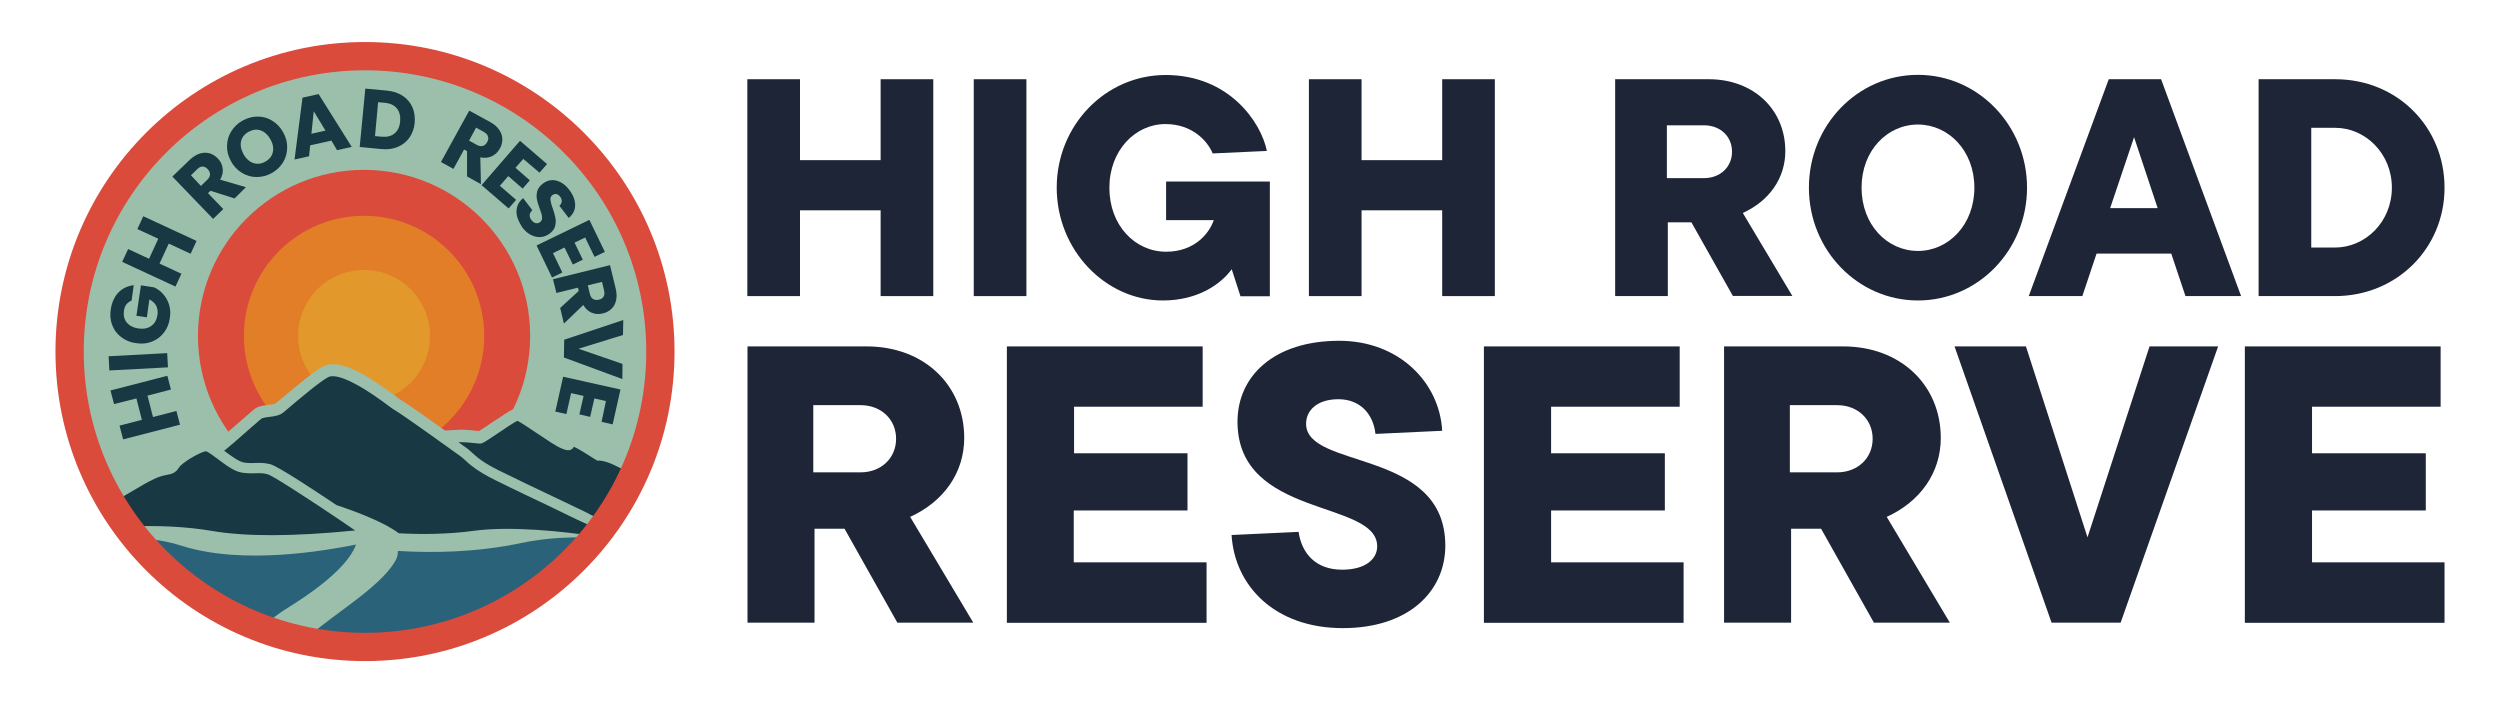
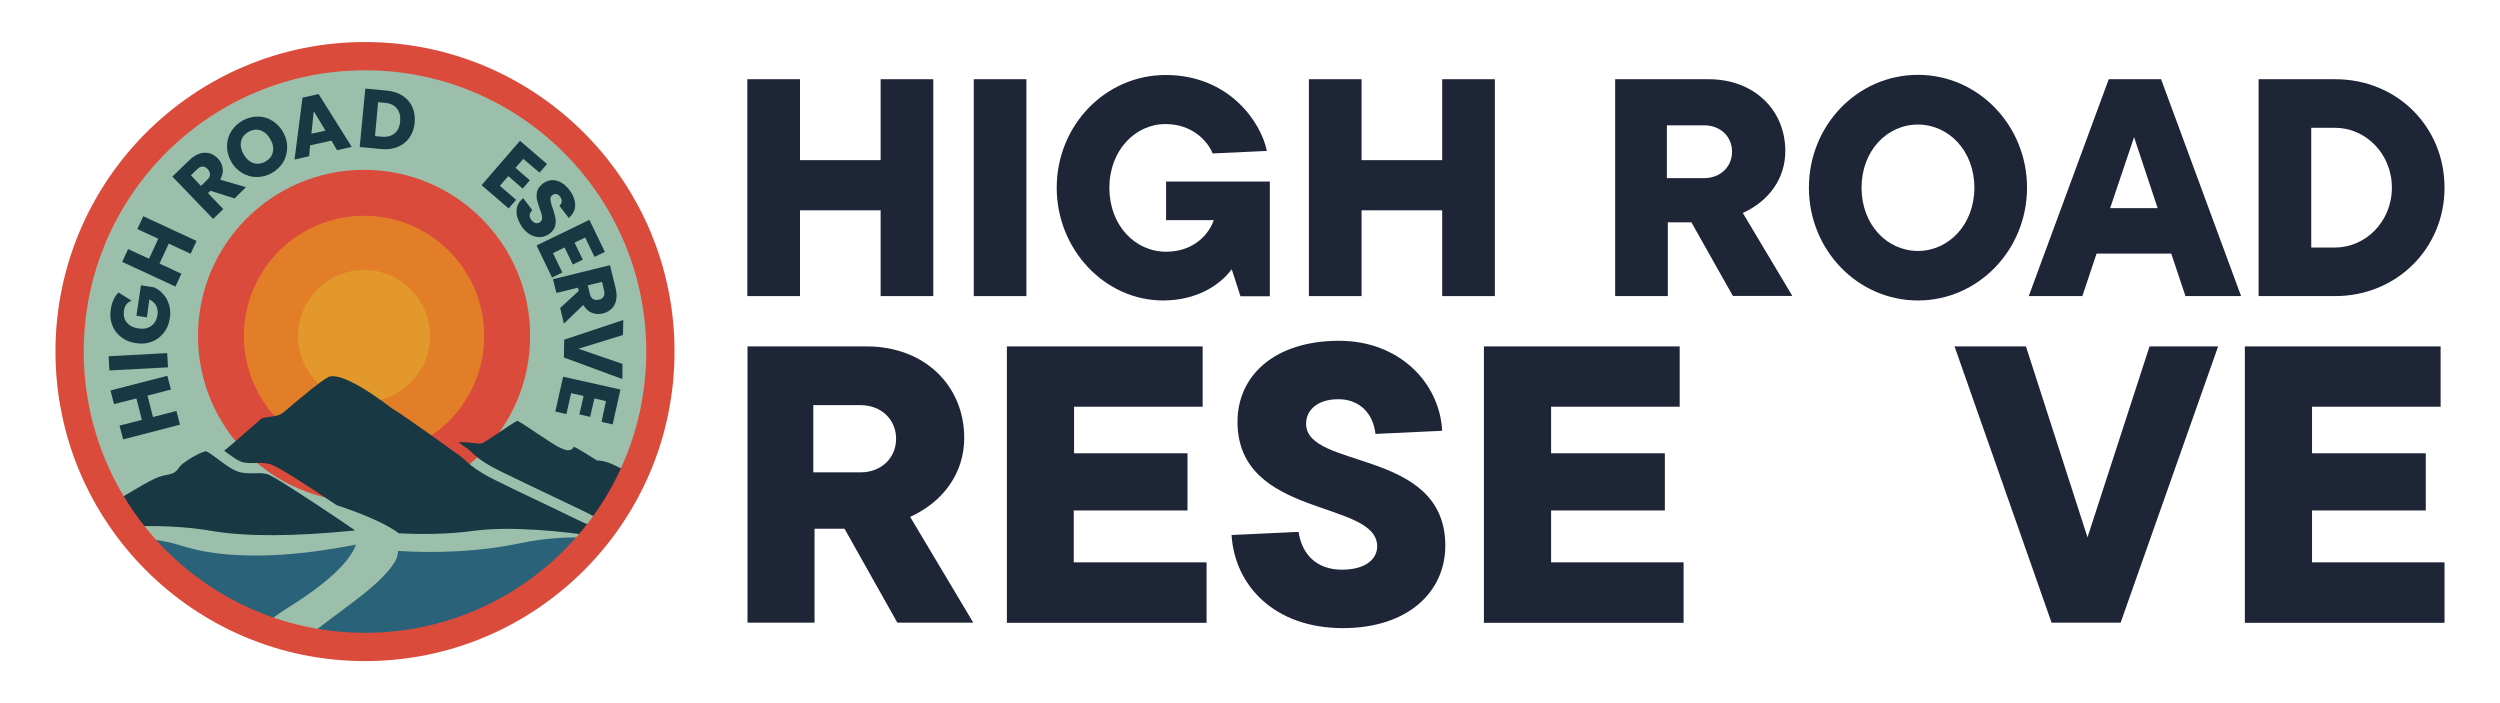
<svg xmlns="http://www.w3.org/2000/svg" version="1.1" id="Layer_1" x="0px" y="0px" width="160px" height="45px" viewBox="0 0 160 45" style="enable-background:new 0 0 160 45;" xml:space="preserve">
  <style type="text/css">
	.st0{fill:#9CBFAB;}
	.st1{fill:#183844;}
	.st2{fill:#DA4B3B;}
	.st3{fill:#E27E27;}
	.st4{fill:#E3982C;}
	.st5{fill:#2A6279;}
	.st6{fill:#1D2537;}
</style>
  <g>
    <g>
      <path class="st0" d="M42.54,20.91c-0.43-4.59-2.47-8.71-5.55-11.79c-3.49-3.49-8.3-5.64-13.62-5.64c-3.56,0-6.9,0.97-9.76,2.65    c-0.48,0.3-0.95,0.62-1.39,0.95c-0.05,0.12-0.13,0.24-0.24,0.33c-0.64,0.57-1.24,1.17-1.85,1.77C9.99,9.33,9.82,9.42,9.63,9.47    c-0.81,1.18-1.62,2.35-2.45,3.52c-0.14,0.19-0.31,0.34-0.51,0.44c-0.32,0.71-0.64,1.43-0.97,2.14c-0.36,1.35-0.73,2.69-1.09,4.04    c-0.02,0.09-0.06,0.17-0.1,0.24c-0.03,0.17-0.07,0.34-0.1,0.51c-0.03,0.55-0.05,1.1-0.04,1.64c0.01,0.81,0.07,1.81,0.16,2.5    c0.09,0.69,0.29,1.67,0.5,2.45c0.23,0.84,0.5,1.66,0.83,2.47c0.02,0.05,0.04,0.09,0.06,0.14c0,0.01,0.01,0.02,0.01,0.03    c0.04,0.09,0.08,0.19,0.12,0.28c0.07,0.17,0.15,0.33,0.23,0.49c0.17,0.35,0.34,0.69,0.53,1.02c0.37,0.67,0.77,1.33,1.21,1.95    c0.78,1.12,1.8,2.28,2.93,3.29c0.38,0.34,0.68,0.59,1,0.83l4.53,2.53c0.06,0.02,0.12,0.05,0.18,0.07    c0.73,0.27,1.48,0.49,2.24,0.66c2.16,0.5,4.49,0.61,6.73,0.35l2.49-0.46c0.69-0.17,1.37-0.37,2.03-0.61    c0.54-0.19,0.94-0.35,1.39-0.56l2.89-1.67c0.83-0.67,1.65-1.35,2.47-2.04c0.02-0.02,0.05-0.03,0.07-0.05    c2.04-2.42,3.68-5.15,4.86-8.08c0.25-1,0.45-2,0.59-3.02c0.01-0.06,0.01-0.09,0.01-0.1c0-0.01,0-0.03,0.01-0.09    c0.02-0.15,0.03-0.29,0.05-0.44c0.01-0.13,0.03-0.25,0.04-0.38c-0.01-0.77-0.03-1.54-0.05-2.31    C42.48,21.14,42.5,21.02,42.54,20.91z" />
      <g>
        <path class="st1" d="M7.07,24.99l3.64-0.94l0.23,0.88l-1.5,0.39l0.35,1.37l1.5-0.39l0.23,0.88l-3.64,0.94l-0.23-0.88l1.43-0.37     l-0.35-1.37L7.3,25.86C7.3,25.86,7.07,24.99,7.07,24.99z" />
        <path class="st1" d="M6.95,22.8l3.75-0.2l0.05,0.91l-3.75,0.2L6.95,22.8z" />
-         <path class="st1" d="M8.42,19.24c-0.13,0.05-0.24,0.13-0.33,0.24s-0.14,0.26-0.16,0.42c-0.04,0.29,0.02,0.54,0.18,0.74     c0.17,0.2,0.41,0.33,0.73,0.38c0.34,0.05,0.62,0,0.84-0.16c0.22-0.16,0.35-0.39,0.4-0.71c0.03-0.22,0-0.41-0.08-0.58     c-0.09-0.17-0.24-0.3-0.44-0.41L9.4,20.31l-0.67-0.1l0.29-1.95l0.84,0.13c0.22,0.1,0.41,0.24,0.58,0.43     c0.17,0.19,0.3,0.41,0.38,0.68c0.08,0.26,0.1,0.55,0.05,0.86c-0.05,0.36-0.18,0.68-0.39,0.94c-0.2,0.26-0.46,0.45-0.77,0.57     c-0.31,0.12-0.65,0.15-1.01,0.09c-0.37-0.05-0.68-0.18-0.95-0.39c-0.26-0.2-0.46-0.46-0.57-0.77c-0.12-0.31-0.15-0.64-0.09-1.01     c0.07-0.44,0.23-0.8,0.49-1.07c0.26-0.27,0.59-0.42,0.98-0.47L8.42,19.24L8.42,19.24z" />
+         <path class="st1" d="M8.42,19.24c-0.13,0.05-0.24,0.13-0.33,0.24s-0.14,0.26-0.16,0.42c-0.04,0.29,0.02,0.54,0.18,0.74     c0.17,0.2,0.41,0.33,0.73,0.38c0.34,0.05,0.62,0,0.84-0.16c0.22-0.16,0.35-0.39,0.4-0.71c0.03-0.22,0-0.41-0.08-0.58     c-0.09-0.17-0.24-0.3-0.44-0.41L9.4,20.31l-0.67-0.1l0.29-1.95l0.84,0.13c0.22,0.1,0.41,0.24,0.58,0.43     c0.17,0.19,0.3,0.41,0.38,0.68c0.08,0.26,0.1,0.55,0.05,0.86c-0.05,0.36-0.18,0.68-0.39,0.94c-0.2,0.26-0.46,0.45-0.77,0.57     c-0.31,0.12-0.65,0.15-1.01,0.09c-0.37-0.05-0.68-0.18-0.95-0.39c-0.26-0.2-0.46-0.46-0.57-0.77c-0.12-0.31-0.15-0.64-0.09-1.01     c0.07-0.44,0.23-0.8,0.49-1.07L8.42,19.24L8.42,19.24z" />
        <path class="st1" d="M9.17,13.84l3.41,1.58l-0.38,0.82l-1.4-0.65l-0.59,1.28l1.4,0.65l-0.38,0.82l-3.41-1.58l0.38-0.82l1.34,0.62     l0.59-1.28l-1.34-0.62C8.79,14.67,9.17,13.84,9.17,13.84z" />
        <path class="st1" d="M15.01,12.7l-1.54-0.49l-0.16,0.15l0.98,1.02l-0.65,0.63l-2.61-2.71l1.1-1.06c0.21-0.2,0.43-0.34,0.65-0.41     c0.22-0.07,0.43-0.07,0.63-0.02c0.2,0.06,0.37,0.17,0.53,0.33c0.17,0.18,0.28,0.39,0.31,0.63c0.04,0.24-0.02,0.48-0.16,0.73     l1.65,0.48L15.01,12.7L15.01,12.7z M12.86,11.9l0.4-0.39c0.12-0.11,0.18-0.23,0.18-0.35s-0.05-0.23-0.15-0.34     c-0.1-0.1-0.21-0.16-0.32-0.16c-0.12,0-0.24,0.05-0.35,0.17l-0.4,0.39L12.86,11.9L12.86,11.9z" />
        <path class="st1" d="M16.42,11.33c-0.33,0-0.65-0.09-0.94-0.27c-0.29-0.18-0.53-0.42-0.7-0.75c-0.18-0.32-0.26-0.65-0.25-0.99     c0.01-0.34,0.1-0.65,0.28-0.93s0.42-0.51,0.73-0.68c0.31-0.17,0.63-0.25,0.96-0.25c0.33,0,0.65,0.09,0.93,0.27     c0.29,0.18,0.52,0.42,0.7,0.75s0.26,0.65,0.25,0.99c-0.01,0.34-0.1,0.65-0.27,0.93c-0.18,0.28-0.42,0.51-0.72,0.68     C17.07,11.25,16.75,11.33,16.42,11.33L16.42,11.33z M17.46,9.74c0.06-0.26,0.01-0.54-0.15-0.82c-0.16-0.29-0.37-0.48-0.62-0.57     c-0.25-0.09-0.51-0.06-0.77,0.08c-0.26,0.14-0.43,0.35-0.49,0.6c-0.06,0.26-0.01,0.53,0.15,0.83c0.16,0.29,0.37,0.48,0.62,0.57     c0.25,0.09,0.51,0.06,0.77-0.08C17.24,10.2,17.4,10,17.46,9.74L17.46,9.74z" />
        <path class="st1" d="M21.21,9l-1.36,0.3L19.78,10l-0.93,0.21l0.51-3.96l1.03-0.23l2.12,3.38l-0.94,0.21L21.21,9L21.21,9z      M20.83,8.36l-0.75-1.24l-0.15,1.44C19.94,8.56,20.83,8.36,20.83,8.36z" />
        <path class="st1" d="M25.77,6.13c0.28,0.18,0.48,0.42,0.62,0.72c0.13,0.3,0.18,0.63,0.15,1c-0.03,0.37-0.15,0.68-0.33,0.95     c-0.19,0.27-0.44,0.47-0.75,0.6c-0.31,0.13-0.66,0.18-1.05,0.14l-1.39-0.13l0.36-3.74l1.39,0.13C25.16,5.84,25.5,5.95,25.77,6.13     L25.77,6.13z M25.25,8.54c0.21-0.17,0.33-0.43,0.36-0.77c0.03-0.34-0.04-0.62-0.21-0.83s-0.43-0.33-0.77-0.36l-0.43-0.04L24,8.71     l0.43,0.04C24.77,8.78,25.05,8.71,25.25,8.54z" />
-         <path class="st1" d="M29.89,11.29l0-1.62l-0.19-0.1l-0.68,1.24l-0.8-0.44l1.81-3.29l1.34,0.73c0.26,0.14,0.45,0.31,0.58,0.5     c0.13,0.19,0.2,0.39,0.2,0.6c0,0.21-0.05,0.41-0.16,0.6c-0.12,0.22-0.29,0.38-0.51,0.49c-0.22,0.1-0.47,0.13-0.74,0.07l0.04,1.72     L29.89,11.29L29.89,11.29z M30.02,9l0.49,0.27c0.15,0.08,0.27,0.1,0.39,0.07c0.11-0.03,0.21-0.11,0.28-0.25     c0.07-0.12,0.09-0.24,0.05-0.36c-0.03-0.11-0.12-0.21-0.27-0.29l-0.49-0.27L30.02,9L30.02,9z" />
        <path class="st1" d="M33.49,10.17l-0.5,0.57l0.92,0.8l-0.46,0.53l-0.92-0.8l-0.54,0.62l1.04,0.9l-0.48,0.55l-1.73-1.49l2.46-2.84     l1.73,1.49l-0.48,0.55L33.49,10.17L33.49,10.17z" />
        <path class="st1" d="M33.1,13.88c-0.06-0.23-0.06-0.44,0-0.65s0.19-0.39,0.38-0.55l0.59,0.77c-0.1,0.1-0.16,0.2-0.17,0.31     c-0.01,0.11,0.03,0.22,0.11,0.32c0.08,0.11,0.17,0.17,0.27,0.2c0.1,0.02,0.19,0,0.28-0.06c0.07-0.06,0.12-0.13,0.13-0.21     c0.01-0.09,0-0.18-0.02-0.27c-0.02-0.09-0.07-0.22-0.13-0.39c-0.09-0.24-0.15-0.44-0.18-0.6c-0.03-0.17-0.02-0.34,0.02-0.51     c0.05-0.18,0.17-0.34,0.35-0.48c0.28-0.21,0.57-0.28,0.88-0.2c0.31,0.08,0.59,0.28,0.83,0.6c0.25,0.33,0.37,0.65,0.37,0.97     c0,0.32-0.14,0.59-0.41,0.82l-0.6-0.78c0.09-0.08,0.14-0.17,0.15-0.28c0.01-0.11-0.03-0.21-0.11-0.31     c-0.07-0.09-0.14-0.14-0.23-0.16c-0.09-0.02-0.18,0.01-0.26,0.07c-0.1,0.07-0.14,0.18-0.12,0.31s0.06,0.32,0.15,0.55     c0.08,0.24,0.14,0.44,0.17,0.61c0.03,0.17,0.02,0.33-0.02,0.51c-0.05,0.18-0.16,0.33-0.34,0.47c-0.17,0.13-0.36,0.21-0.56,0.23     c-0.21,0.02-0.41-0.02-0.62-0.12c-0.21-0.1-0.4-0.26-0.57-0.48C33.28,14.33,33.17,14.1,33.1,13.88L33.1,13.88L33.1,13.88z" />
        <path class="st1" d="M37.45,15.2l-0.68,0.33l0.53,1.09l-0.64,0.31l-0.53-1.09l-0.74,0.36l0.6,1.24l-0.66,0.32l-0.99-2.05     l3.38-1.64l0.99,2.05l-0.66,0.32L37.45,15.2L37.45,15.2z" />
        <path class="st1" d="M35.85,19.71l1.19-1.09l-0.05-0.21l-1.38,0.34l-0.22-0.88l3.65-0.9l0.36,1.48c0.07,0.28,0.08,0.54,0.03,0.77     c-0.05,0.23-0.15,0.41-0.3,0.55c-0.15,0.14-0.33,0.24-0.55,0.29c-0.24,0.06-0.48,0.05-0.7-0.04c-0.22-0.09-0.41-0.26-0.55-0.5     l-1.24,1.19L35.85,19.71L35.85,19.71z M37.62,18.26l0.13,0.55c0.04,0.16,0.11,0.27,0.21,0.33c0.1,0.06,0.22,0.07,0.37,0.04     c0.14-0.03,0.24-0.1,0.3-0.2c0.06-0.1,0.07-0.23,0.03-0.39l-0.13-0.55L37.62,18.26z" />
        <path class="st1" d="M39.83,24.26l-3.74-1.38l0.02-1.14l3.78-1.26l-0.02,0.96l-2.85,0.88l2.82,0.97L39.83,24.26L39.83,24.26z" />
        <path class="st1" d="M38.78,25.67l-0.74-0.17l-0.27,1.18l-0.69-0.16l0.27-1.18l-0.8-0.18l-0.3,1.34l-0.71-0.16l0.5-2.23     l3.67,0.82l-0.5,2.23l-0.71-0.16L38.78,25.67L38.78,25.67z" />
      </g>
      <circle class="st2" cx="23.3" cy="21.5" r="10.63" />
      <circle class="st3" cx="23.3" cy="21.5" r="7.69" />
      <circle class="st4" cx="23.3" cy="21.5" r="4.22" />
-       <path class="st0" d="M37.5,35.02c0.52-0.66,1.02-1.33,1.48-2.02c-0.09,0-0.18,0-0.26,0c-0.28,0-0.52-0.02-0.73-0.11    c-0.49-0.21-0.98-0.45-1.45-0.68c-0.24-0.11-0.47-0.23-0.71-0.34l-0.74-0.35c-1-0.48-2.04-0.97-3.05-1.47    c-1.08-0.53-1.46-0.89-1.77-1.17c-0.11-0.1-0.22-0.2-0.34-0.29c-0.03-0.02-0.18-0.13-0.39-0.28c-0.26-0.18-0.61-0.44-1.01-0.72    c-1.15-0.82-2.62-1.86-2.87-1.99c-0.04-0.02-0.22-0.15-0.37-0.27c-0.49-0.36-1.31-0.96-2.13-1.41c-0.75-0.41-1.36-0.61-1.84-0.61    c-0.25,0-0.47,0.05-0.66,0.15c-0.54,0.29-1.55,1.12-3.01,2.35c-0.06,0.05-0.32,0.08-0.48,0.1c-0.4,0.05-0.71,0.11-0.94,0.31    c-0.38,0.33-0.75,0.65-1.08,0.94c-0.51,0.44-0.94,0.82-1.27,1.08l-0.09,0.07l-0.7,0.55l0.05,0.04l0.75,0.58    c0.64,0.48,1.13,0.82,1.61,0.89c0.21,0.03,0.41,0.05,0.63,0.05c0.09,0,0.18,0,0.26-0.01c0.07,0,0.13,0,0.21,0    c0.14,0,0.29,0.01,0.51,0.06c0.11,0.04,0.77,0.34,4.02,2.52l0.09,0.06l0.1,0.03c0.1,0.03,0.21,0.07,0.31,0.1    c0.84,0.29,1.78,0.65,2.52,1.02c0.37,0.19,0.69,0.37,0.92,0.55l0.19,0.14l0.24,0.01c0.17,0.01,0.34,0.02,0.51,0.02    c0.4,0.01,0.79,0.02,1.18,0.02c1.16,0,2.26-0.07,3.28-0.21c0.57-0.08,1.25-0.12,2.02-0.12c1.84,0,3.77,0.22,4.99,0.39L37.5,35.02z    " />
-       <path class="st0" d="M37.27,33.54c0.21,0.11,0.46,0.24,0.74,0.32c0.02,0.01,0.05,0.01,0.07,0.02c0.08,0.02,0.17,0.03,0.26,0.04    c0.97-1.34,1.82-2.77,2.56-4.25c-0.09-0.04-0.18-0.09-0.27-0.13c-0.2-0.09-0.41-0.19-0.61-0.29l-0.1-0.05    c-0.42-0.21-0.89-0.44-1.45-0.49c0,0,0,0,0,0c-1.02-0.65-1.3-0.78-1.4-0.83l-0.69-0.32l-0.19,0.38c-0.29-0.14-0.89-0.54-1.42-0.9    c-0.59-0.4-1.07-0.71-1.31-0.83l-0.33-0.16l-0.33,0.16c-0.26,0.12-0.77,0.47-1.37,0.87c-0.27,0.18-0.62,0.42-0.78,0.51    c-0.02,0-0.05,0-0.07-0.01c-0.42-0.05-0.77-0.08-1.05-0.08c-0.08,0-0.15,0-0.21,0.01l-0.78,0.04l-1.24,0.07l-0.18,0.01l1.78,1.28    c0.28,0.2,0.47,0.34,0.51,0.37c0.08,0.06,0.16,0.13,0.26,0.22c0.31,0.29,0.79,0.73,1.99,1.32c0.92,0.46,1.86,0.9,2.77,1.34    l0.63,0.3c0.67,0.32,1.34,0.64,2.01,0.96C37.12,33.46,37.19,33.5,37.27,33.54z" />
-       <path class="st0" d="M8.03,33.34c0.26,0.37,0.54,0.74,0.85,1.11c0.23,0,0.46-0.01,0.69-0.01c1.43,0,2.7,0.1,3.88,0.3    c1.1,0.19,2.38,0.28,3.93,0.28c1.55,0,3.34-0.1,5.31-0.3h0l1.79-0.18l-0.36-0.35l-1.5-1.45l-0.08,0.12    c-0.18-0.12-0.37-0.25-0.58-0.39c-1.66-1.12-4.11-2.74-4.63-2.87c-0.26-0.07-0.48-0.09-0.74-0.09c-0.08,0-0.15,0-0.23,0    c-0.07,0-0.15,0-0.24,0c-0.17,0-0.32-0.01-0.5-0.04c-0.29-0.04-0.8-0.42-1.18-0.71c-0.01,0-0.01-0.01-0.02-0.01    c-0.28-0.21-0.48-0.35-0.64-0.45c-0.17-0.1-0.29-0.16-0.42-0.18l-0.09-0.02l-0.09,0c-0.61,0.02-2.05,0.88-2.38,1.42    c-0.03,0.05-0.11,0.08-0.24,0.11c-0.22,0.04-0.55,0.1-1.01,0.33c-0.51,0.25-0.98,0.52-1.43,0.79c-0.42,0.25-0.84,0.5-1.26,0.7    C7.21,32.1,7.6,32.73,8.03,33.34z" />
      <path class="st1" d="M38.05,34.32c0.14-0.18,0.27-0.37,0.4-0.56c-0.26-0.01-0.51-0.05-0.76-0.16c-0.74-0.32-1.46-0.69-2.19-1.04    c-1.27-0.61-2.54-1.2-3.8-1.83c-1.18-0.58-1.63-1-1.96-1.3c-0.1-0.09-0.18-0.17-0.27-0.23c-0.26-0.19-1.24-0.89-2.18-1.56    c-0.93-0.66-1.84-1.29-1.99-1.37c-0.08-0.04-0.21-0.13-0.48-0.33c-0.47-0.35-1.26-0.93-2.05-1.35c-1.13-0.61-1.59-0.55-1.77-0.45    c-0.51,0.27-1.68,1.25-2.87,2.26c-0.23,0.19-0.56,0.24-0.88,0.28c-0.2,0.02-0.46,0.06-0.54,0.13c-0.38,0.32-0.75,0.65-1.07,0.93    c-0.47,0.41-0.87,0.77-1.21,1.04c-0.03,0.02-0.06,0.05-0.09,0.07c0,0,0,0,0.01,0c0.42,0.31,0.93,0.7,1.26,0.75    c0.31,0.05,0.54,0.04,0.75,0.03c0.27-0.01,0.55-0.02,0.94,0.08c0.46,0.12,2.65,1.55,4.24,2.62c0.13,0.04,0.27,0.09,0.42,0.14    c1.21,0.42,2.78,1.05,3.56,1.66c1.33,0.07,3.06,0.08,4.82-0.16c2.38-0.32,5.77,0.05,7.68,0.34    C38.02,34.32,38.03,34.32,38.05,34.32z" />
      <path class="st1" d="M38.21,33.11l0,0.01L38.21,33.11c0.02,0,0.03,0.01,0.04,0.01c0.19,0.04,0.4,0.05,0.61,0.05    c0.61-0.91,1.18-1.84,1.69-2.81c-0.29-0.14-0.59-0.28-0.88-0.42c-0.41-0.2-0.83-0.42-1.28-0.46c-0.06,0-0.11-0.01-0.17,0    c-0.68-0.44-1.23-0.77-1.49-0.89c-0.03,0.06-0.08,0.13-0.17,0.18c-0.19,0.1-0.4,0.02-0.64-0.08c-0.34-0.14-0.95-0.56-1.6-0.99    c-0.43-0.29-0.99-0.67-1.21-0.77c-0.23,0.11-0.87,0.54-1.26,0.81c-0.88,0.59-0.98,0.65-1.14,0.65c-0.05,0-0.1-0.01-0.24-0.02    c-0.42-0.05-0.72-0.07-0.94-0.07c-0.07,0-0.14,0-0.19,0c0.29,0.21,0.48,0.35,0.52,0.37c0.11,0.08,0.22,0.18,0.33,0.28    c0.3,0.28,0.7,0.65,1.8,1.19c1.13,0.56,2.26,1.09,3.39,1.63c0.67,0.32,1.34,0.64,2.01,0.96C37.65,32.85,37.93,33.04,38.21,33.11z" />
      <path class="st1" d="M8.03,33.34c0.08,0.12,0.17,0.24,0.25,0.35c1.77-0.06,3.53-0.01,5.29,0.29c2.16,0.37,5.2,0.36,9.04-0.02    c0.05-0.01,0.08-0.01,0.12-0.01c-0.37-0.25-0.75-0.51-1.13-0.77c-2.1-1.41-4.15-2.74-4.48-2.83c-0.3-0.08-0.5-0.07-0.76-0.06    c-0.23,0.01-0.49,0.01-0.87-0.04c-0.49-0.07-1.06-0.5-1.55-0.87c-0.25-0.19-0.63-0.47-0.75-0.5c-0.02,0-0.04,0-0.07,0.01    c-0.39,0.09-1.48,0.72-1.67,1.04c-0.22,0.36-0.5,0.41-0.76,0.46c-0.2,0.04-0.44,0.08-0.82,0.26c-0.93,0.45-1.74,1.03-2.63,1.46    C7.49,32.53,7.75,32.94,8.03,33.34z" />
      <path class="st5" d="M27.91,40.67c0.76-0.18,1.51-0.4,2.24-0.67c0.76-0.27,1.23-0.47,1.98-0.85c0.71-0.36,1.41-0.76,2.07-1.2    c0.01-0.01,0.02-0.02,0.04-0.02c0.89-0.72,1.78-1.45,2.65-2.19c0.02-0.02,0.04-0.03,0.07-0.05c0.35-0.42,0.69-0.85,1.02-1.28    c-1.55-0.06-3.09,0.02-4.61,0.34c-2.83,0.6-5.62,0.65-7.9,0.51c0,0.11-0.02,0.22-0.04,0.32c-0.03,0.13-0.09,0.26-0.17,0.39    c-0.99,1.62-3.69,3.19-5.53,4.77h7.86C27.7,40.71,27.81,40.69,27.91,40.67z" />
      <path class="st5" d="M10.95,36.62c0.63,0.57,1.05,0.89,1.71,1.35c0.65,0.45,1.33,0.85,2.03,1.21c0.36,0.19,0.74,0.36,1.11,0.53    c0.01,0,0.08,0.03,0.1,0.04c0.02,0.01,0.05,0.02,0.07,0.03h1.23c0.37-0.31,0.79-0.62,1.28-0.92c2.55-1.59,3.72-2.81,4.18-3.72    c0.05-0.1,0.09-0.2,0.13-0.29l0,0c-0.05,0.01-0.1,0.02-0.14,0.03c-1.75,0.33-7.05,1.32-11.06,0.04c-0.91-0.29-1.81-0.42-2.71-0.47    C9.49,35.2,10.2,35.95,10.95,36.62z" />
    </g>
    <g>
      <g>
        <path class="st2" d="M23.36,2.69c-10.94,0-19.81,8.87-19.81,19.81c0,10.94,8.87,19.81,19.81,19.81     c10.94,0,19.81-8.87,19.81-19.81C43.17,11.56,34.3,2.69,23.36,2.69z M23.36,40.5c-9.94,0-18-8.06-18-18s8.06-18,18-18     s18,8.06,18,18S33.3,40.5,23.36,40.5z" />
      </g>
    </g>
  </g>
  <g>
    <path class="st6" d="M56.36,5.07h3.37v13.88h-3.37v-5.49H51.2v5.49h-3.37V5.07h3.37v5.18h5.16V5.07z" />
    <path class="st6" d="M62.32,18.95V5.07h3.37v13.88H62.32z" />
    <path class="st6" d="M74.63,11.62h6.64v7.34h-1.88l-0.56-1.73c-0.69,0.95-2.16,2-4.4,2c-3.69,0-6.8-3.23-6.8-7.22   S70.75,4.8,74.6,4.8c4.07,0,6.11,3.03,6.48,4.86l-3.47,0.16c-0.3-0.75-1.27-1.88-3.02-1.88c-1.94,0-3.59,1.69-3.59,4.08   c0,2.4,1.64,4.09,3.63,4.09c1.85,0,2.78-1.21,3.05-2.02h-3.05V11.62z" />
    <path class="st6" d="M92.3,5.07h3.37v13.88H92.3v-5.49h-5.16v5.49h-3.37V5.07h3.37v5.18h5.16V5.07z" />
    <path class="st6" d="M110.91,18.95l-2.66-4.72h-1.51v4.72h-3.37V5.07h5.99c2.87,0,4.9,1.94,4.9,4.6c0,1.74-1.03,3.19-2.72,3.96   l3.17,5.31H110.91z M106.68,8.03v3.37h2.38c1.03,0,1.79-0.71,1.79-1.69s-0.75-1.69-1.79-1.69H106.68z" />
    <path class="st6" d="M115.77,12.01c0-3.99,3.11-7.22,6.98-7.22c3.85,0,6.98,3.23,6.98,7.22s-3.13,7.22-6.98,7.22   C118.89,19.23,115.77,16,115.77,12.01z M126.36,12.01c0-2.38-1.67-4.04-3.61-4.04c-1.97,0-3.61,1.67-3.61,4.04   c0,2.38,1.64,4.05,3.61,4.05C124.7,16.06,126.36,14.39,126.36,12.01z" />
    <path class="st6" d="M139.87,18.95l-0.91-2.72h-4.78l-0.91,2.72h-3.43l5.12-13.88h3.35l5.12,13.88H139.87z M138.09,13.32   l-1.51-4.54l-1.53,4.54H138.09z" />
    <path class="st6" d="M144.55,18.95V5.07h4.9c3.97,0,7,3.05,7,6.94c0,3.91-3.09,6.94-7,6.94H144.55z M147.92,15.84h1.53   c1.94,0,3.63-1.65,3.63-3.83s-1.69-3.83-3.63-3.83h-1.53V15.84z" />
  </g>
  <g>
    <path class="st6" d="M57.43,39.85l-3.38-6.01h-1.92v6.01h-4.29V22.17h7.63c3.66,0,6.24,2.47,6.24,5.86c0,2.22-1.31,4.07-3.46,5.05   l4.04,6.77H57.43z M52.05,25.94v4.29h3.03c1.31,0,2.27-0.91,2.27-2.15s-0.96-2.15-2.27-2.15H52.05z" />
    <path class="st6" d="M68.73,35.99h8.49v3.87H64.44V22.17h12.53v3.86h-8.23v2.98H76v3.66h-7.28V35.99z" />
    <path class="st6" d="M78.82,34.24l4.29-0.2c0.2,1.39,1.11,2.42,2.78,2.42c1.54,0,2.25-0.71,2.25-1.49c0-3.01-8.94-1.77-8.94-7.98   c0-2.91,2.32-5.18,6.51-5.18c3.81,0,6.42,2.65,6.59,5.76l-4.27,0.2c-0.15-1.34-1.04-2.22-2.37-2.22c-1.36,0-2.07,0.71-2.07,1.57   c0,2.95,8.91,1.56,8.91,7.8c0,2.93-2.35,5.28-6.56,5.28C81.59,40.2,79.02,37.5,78.82,34.24z" />
    <path class="st6" d="M99.26,35.99h8.49v3.87H94.97V22.17h12.53v3.86h-8.23v2.98h7.28v3.66h-7.28V35.99z" />
-     <path class="st6" d="M119.93,39.85l-3.38-6.01h-1.92v6.01h-4.29V22.17h7.63c3.66,0,6.24,2.47,6.24,5.86c0,2.22-1.31,4.07-3.46,5.05   l4.04,6.77H119.93z M114.55,25.94v4.29h3.03c1.31,0,2.27-0.91,2.27-2.15s-0.96-2.15-2.27-2.15H114.55z" />
    <path class="st6" d="M137.57,22.17h4.39l-6.24,17.68h-4.42l-6.21-17.68h4.57l3.94,12.22L137.57,22.17z" />
    <path class="st6" d="M147.96,35.99h8.49v3.87h-12.78V22.17h12.53v3.86h-8.23v2.98h7.28v3.66h-7.28V35.99z" />
  </g>
</svg>